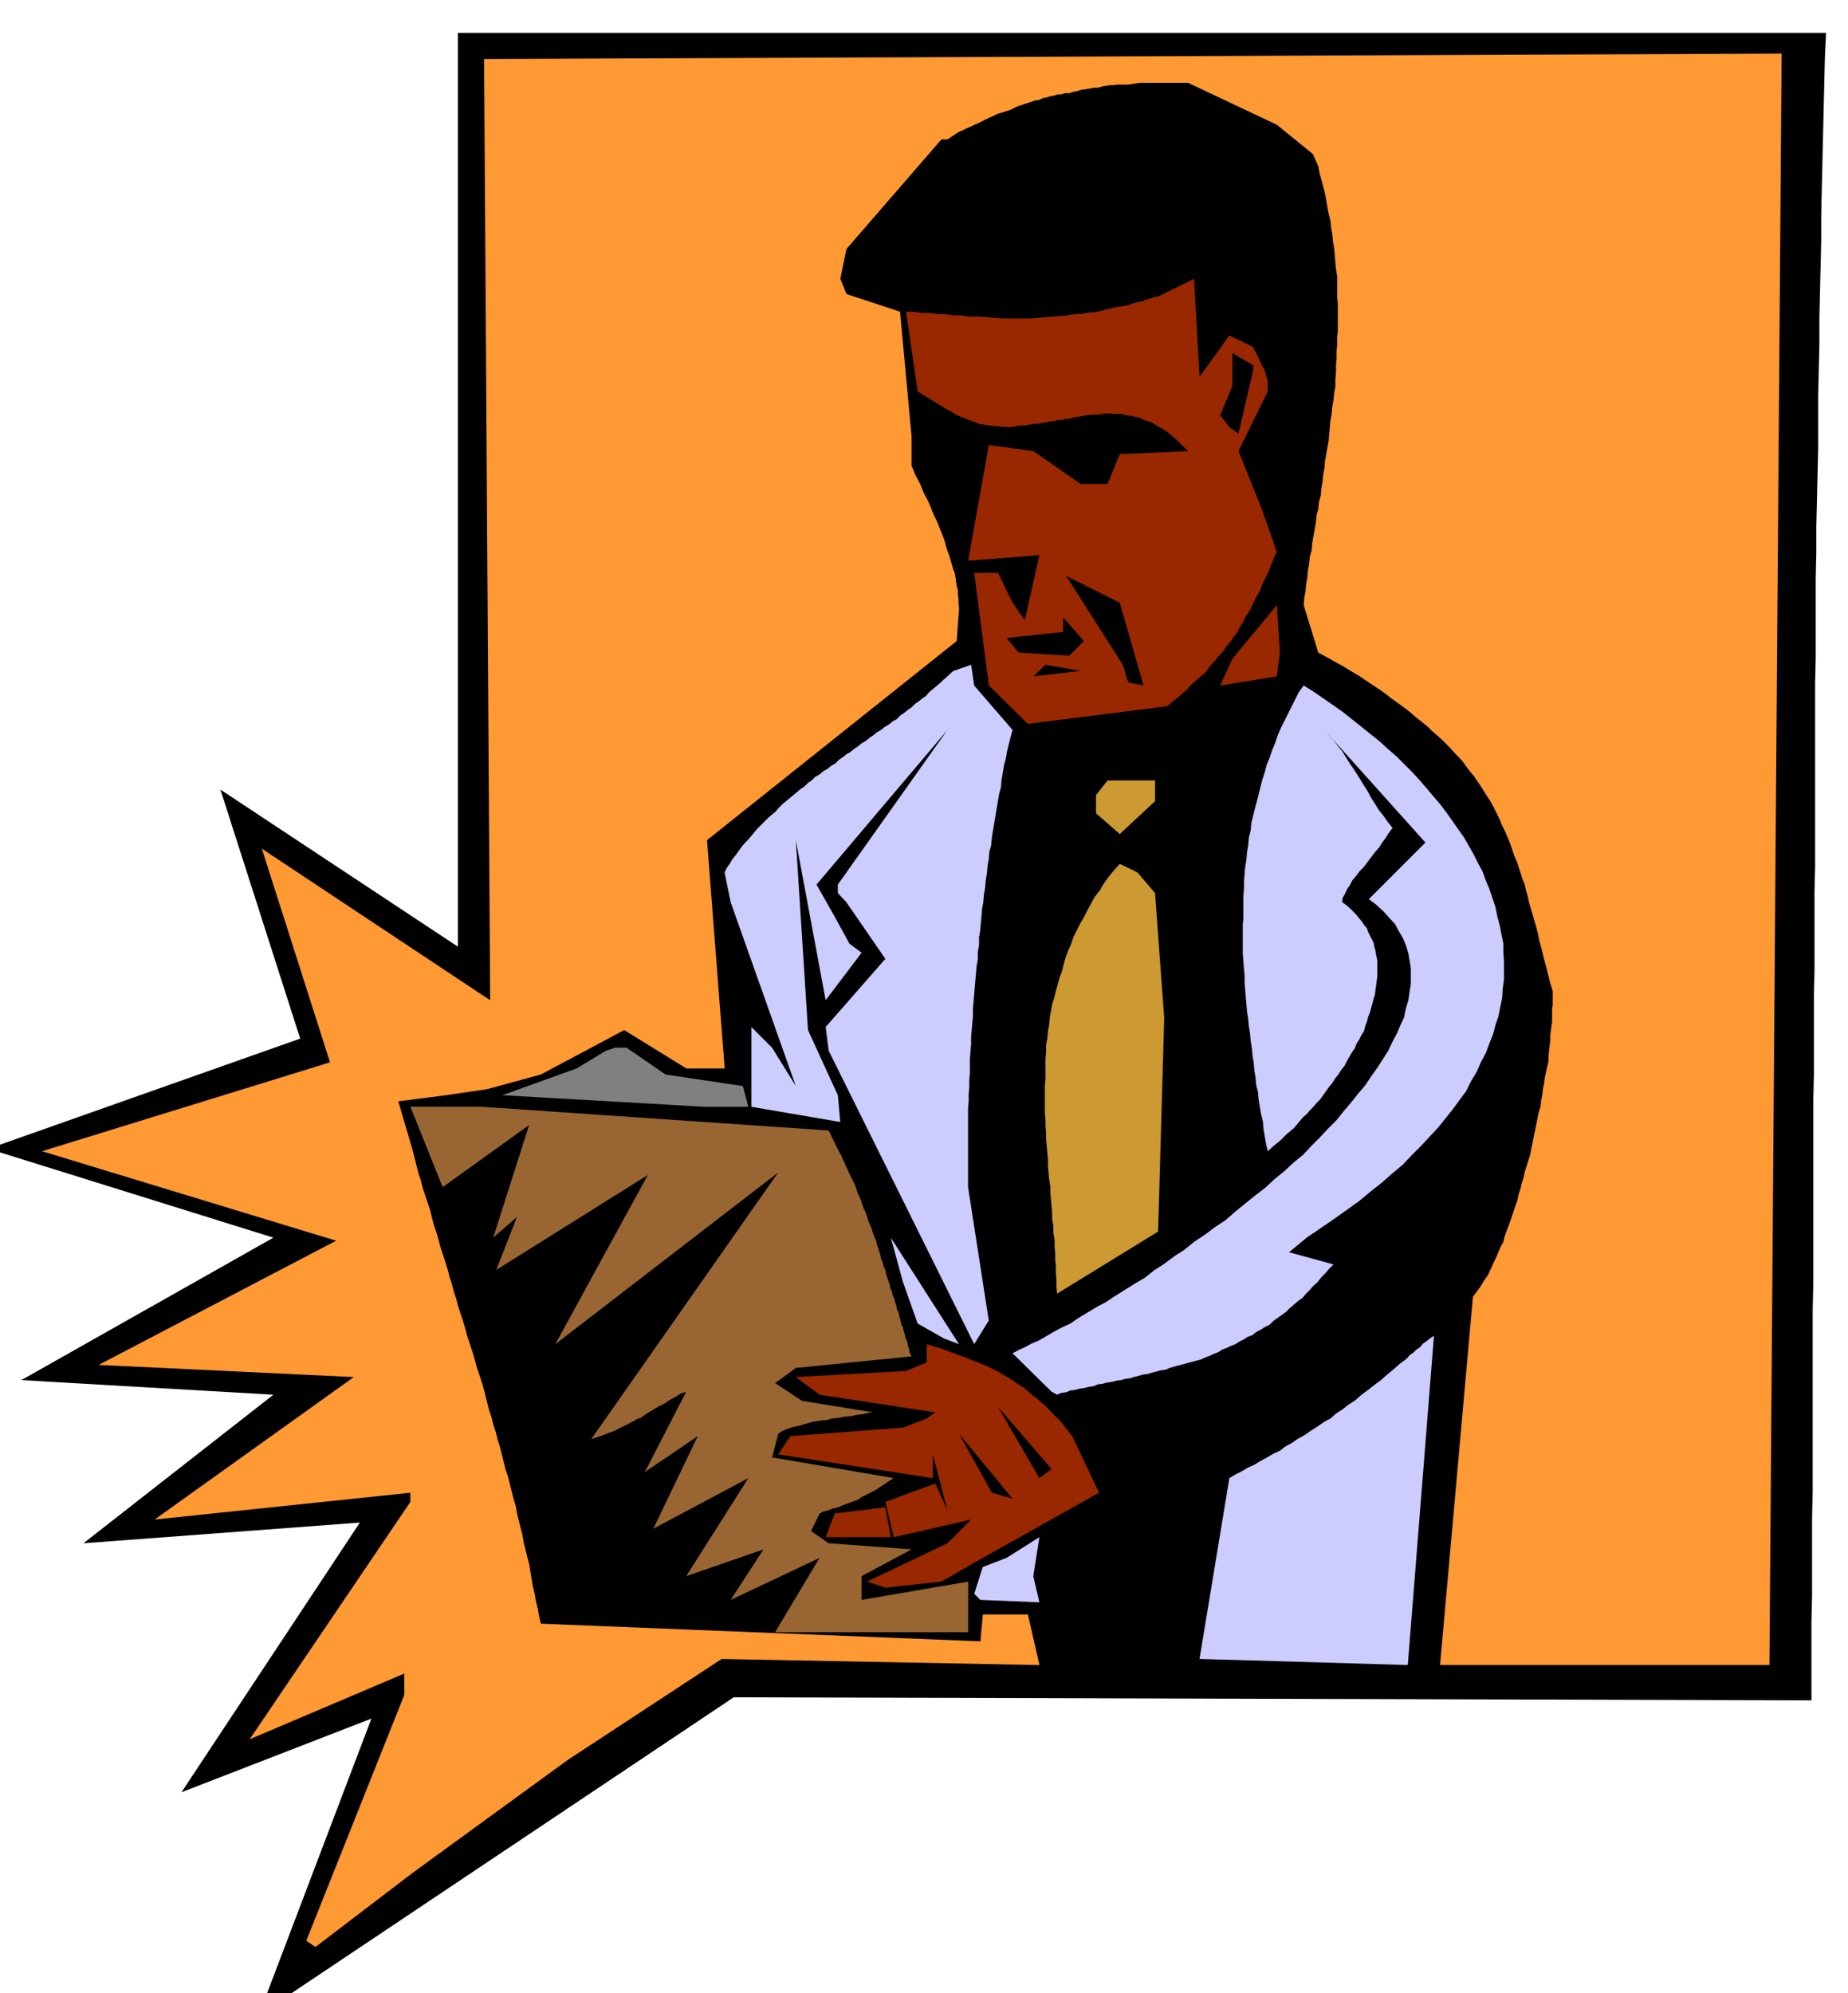
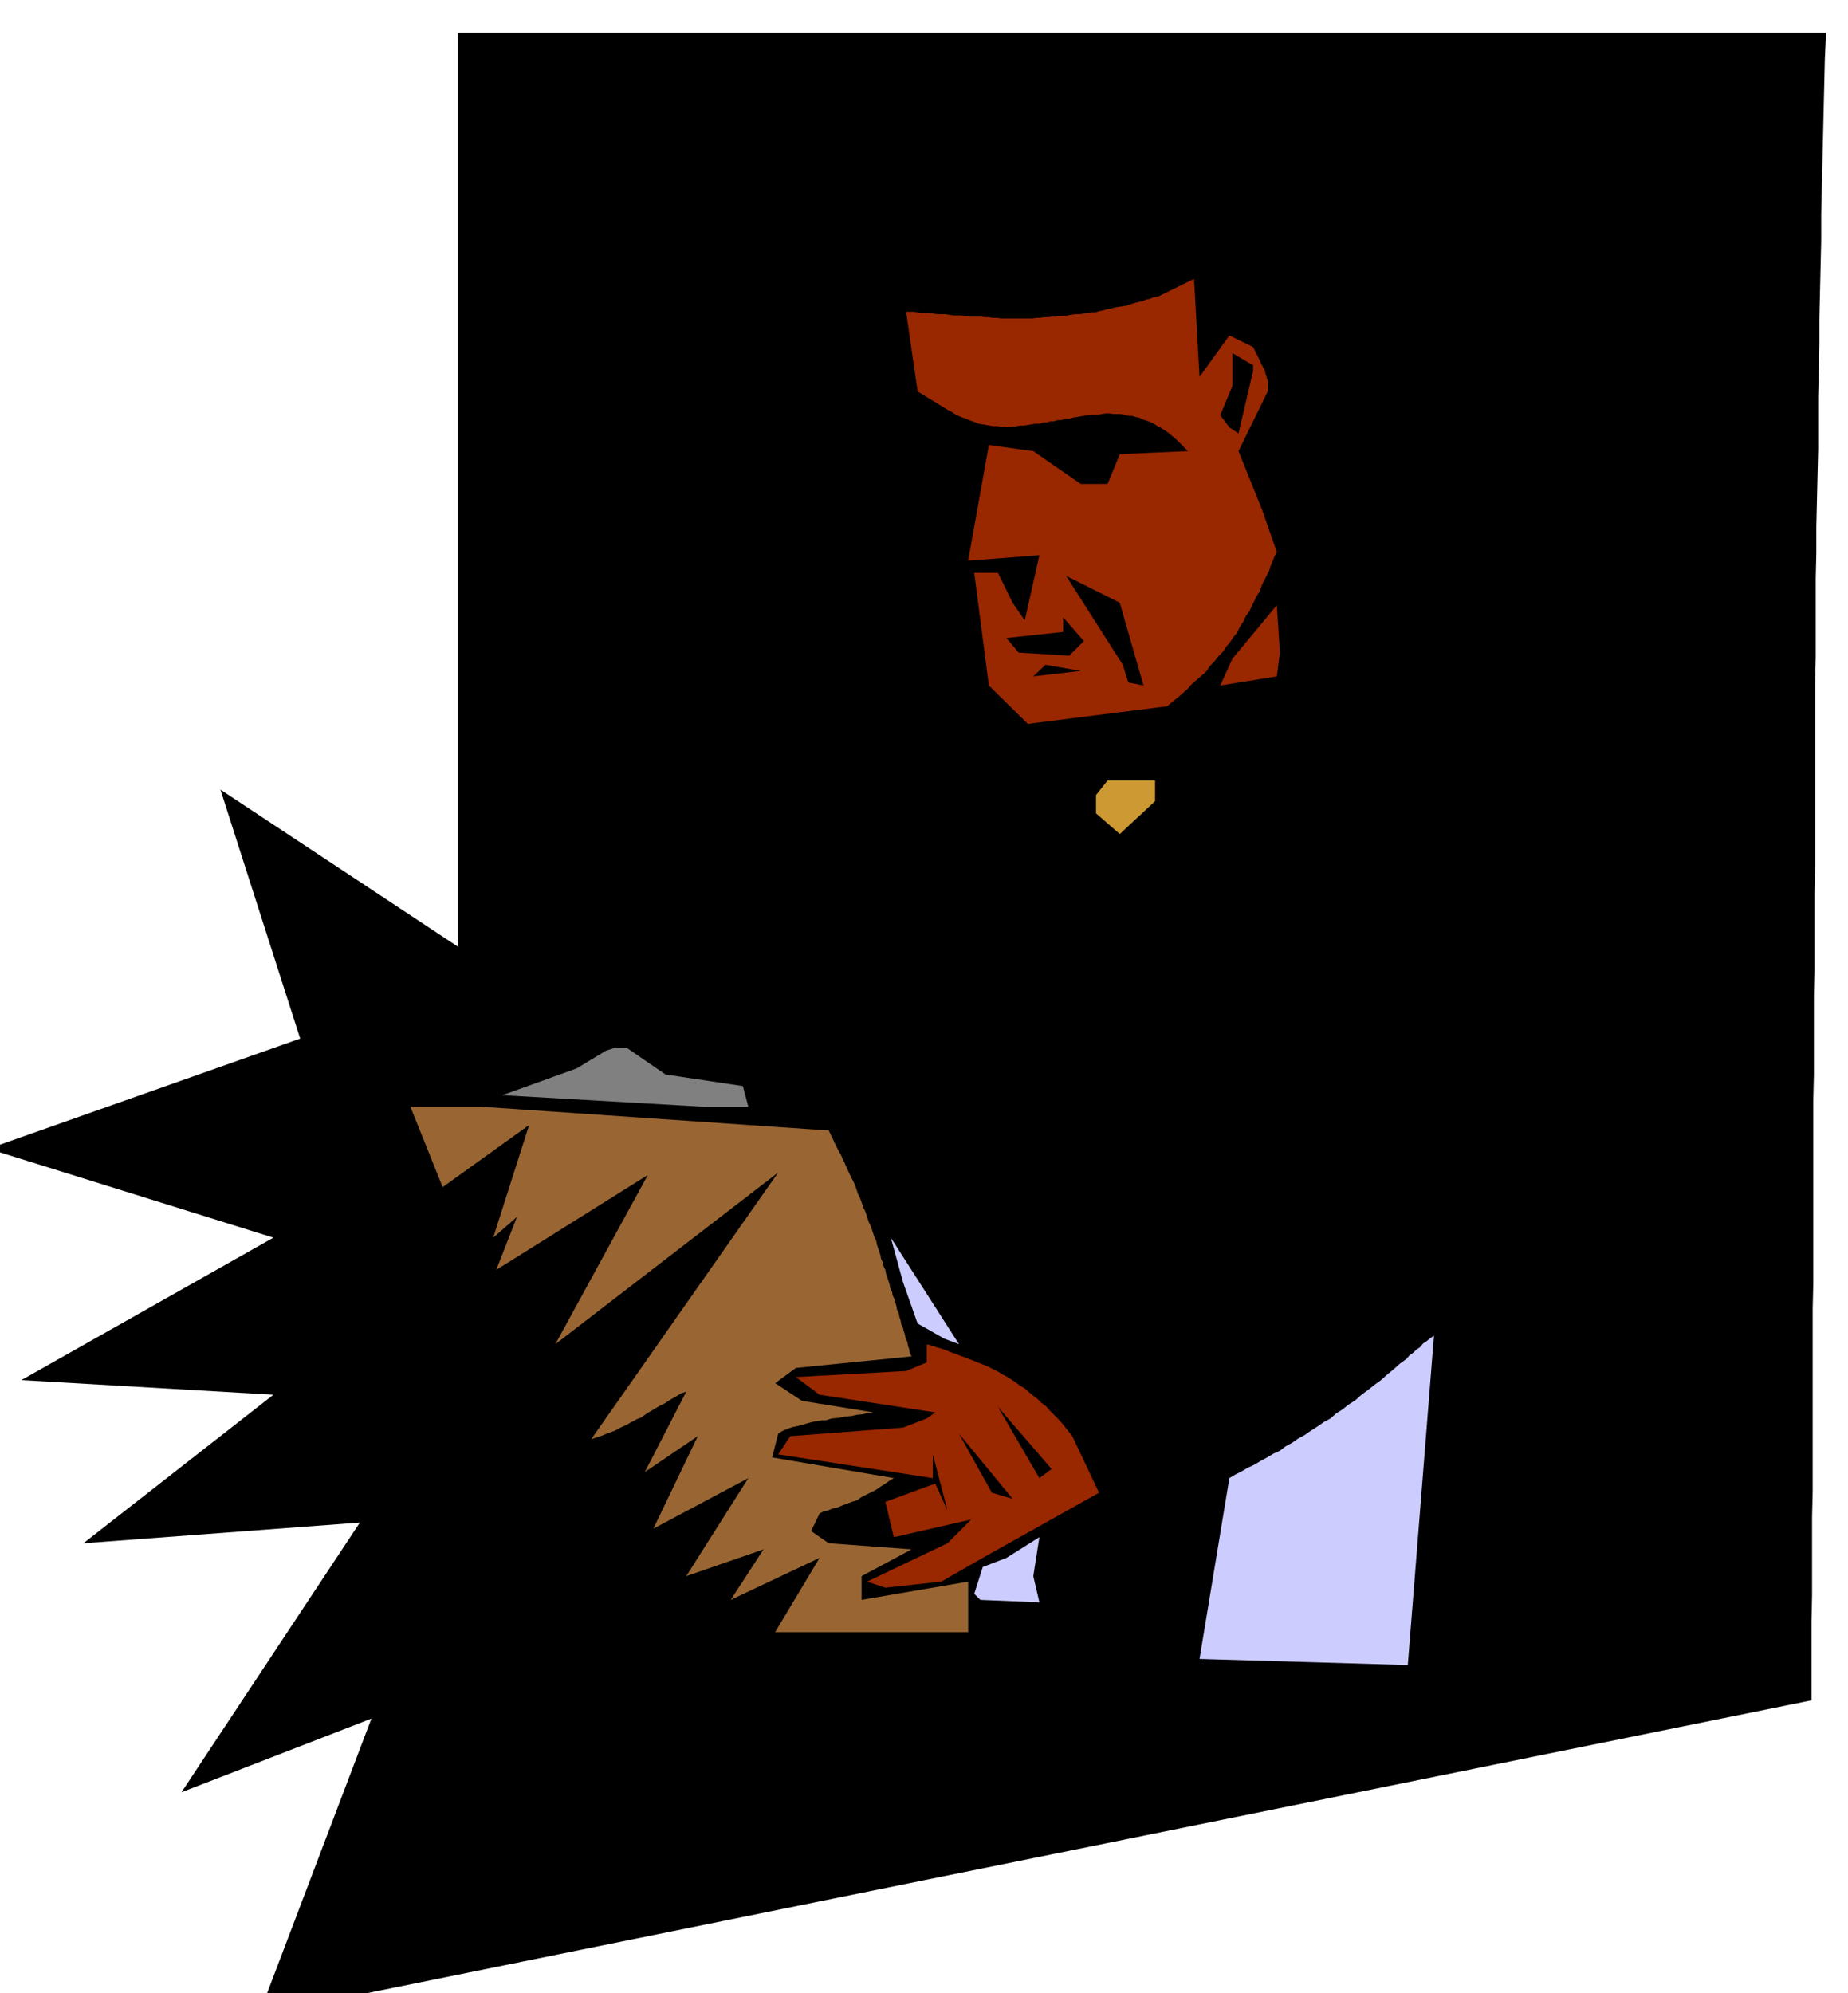
<svg xmlns="http://www.w3.org/2000/svg" width="490.455" height="528.95" fill-rule="evenodd" stroke-linecap="round" preserveAspectRatio="none" viewBox="0 0 3035 3274">
  <style>.brush1{fill:#000}.pen1{stroke:none}.brush3{fill:#ccf}.brush5{fill:#992700}.brush6{fill:#c93}</style>
-   <path d="m425 3310 185-487-312 121 293-443-454 34 312-244-414-24 414-234-468-146 512-181-131-409 390 258V54h2247l-2 42-1 42-1 43-1 43-1 42-1 43-1 43v43l-1 42-1 43-1 43v43l-1 42-1 43v86l-1 42-1 43-1 43v43l-1 42v130l-1 42v301l-1 42v129l-1 42v129l-1 42v301l-1 42v300l-1 42v129l-1 42v130l-1770-5-780 522z" class="pen1 brush1" />
-   <path d="m503 3188 161-404v-35l-254 108 264-390v-15l-420 44 327-234-419-20 390-204-483-147 473-146-112-351 375 249L795 97l2131-9-20 2647h-541l54-605 6-8 6-8 6-10 7-10 3-7 3-6 3-7 3-6 3-7 3-7 3-7 4-7 2-9 3-8 3-8 3-8 3-9 3-9 3-9 3-8 2-10 3-9 2-9 3-9 2-10 3-9 3-10 3-9 2-11 2-9 2-11 2-9 2-10 2-10 2-10 3-9 1-10 2-10 1-10 2-9 1-9 2-9 2-9 2-8v-9l1-9 1-9 1-8v-9l1-7 1-8 1-7v-21l1-6v-23l-4-13-3-12-3-12-3-11-3-12-3-12-3-11-2-10-3-12-3-10-3-11-3-10-3-10-2-10-3-10-2-9-4-10-3-10-3-9-3-9-4-9-3-9-3-9-3-8-4-9-4-9-4-8-3-8-4-8-4-8-4-8-4-7-6-9-5-8-5-8-5-7-6-9-6-7-6-8-5-7-7-8-7-7-7-8-7-7-8-8-8-7-8-7-7-7-10-8-9-7-9-8-9-7-11-8-10-7-10-8-10-7-12-8-12-8-12-8-12-7-13-8-13-7-14-8-13-7-24-78 1-12 2-11 1-11 2-11 1-12 2-11 1-11 3-11 1-12 2-11 2-11 2-11 1-12 3-11 1-11 3-11 1-12 2-11 1-11 2-11 1-12 2-11 2-11 2-11 1-12 1-11 1-11 2-11 1-11 2-11 1-11 2-11v-12l1-11v-12l1-11v-12l1-11v-11l1-11v-45l-1-12v-33l-2-12-1-11-1-12-1-11-2-12-1-11-2-11-1-11-3-12-2-11-2-11-2-11-3-12-3-11-3-11-2-11-9-20-59-48-146-69h-80l-6 1-6 1-6 1h-19l-6 1h-6l-6 1-6 1-6 2h-6l-6 1-6 1-6 1-6 1-6 2-6 1-6 2h-7l-6 2h-6l-6 2-6 1-6 2-6 1-6 3-7 1-6 2-6 2-6 2-6 2-6 2-6 3-6 3-7 2-6 2-7 2-6 3-7 3-6 3-6 3-6 3-7 3-6 3-7 3-6 3-7 3-6 4-6 4-6 4h-10l-156 180-10 49 10 25 88 29 19 205v48l3 7 3 8 4 7 4 8 3 7 3 8 4 7 4 8 3 7 3 8 3 7 4 8 3 7 3 8 3 7 3 8 2 6 2 8 2 6 3 8 2 7 2 7 2 7 3 8 1 6 1 8 1 6 2 8v7l1 7v7l1 8-4 54-410 327 29 375h-63l-102-63-137 73-88 24-68 10-78 10 24 82 3 12 3 12 3 12 4 12 3 12 4 12 4 12 4 12 3 12 3 12 4 12 4 13 3 12 4 12 4 12 4 13 3 12 4 12 3 12 4 12 3 12 4 12 4 12 4 13 3 12 4 12 4 12 4 13 3 12 4 12 4 12 4 13 3 12 3 12 3 12 4 12 3 12 4 12 3 12 4 13 3 12 3 12 3 12 4 12 3 12 3 12 3 12 4 13 2 12 3 12 3 12 3 12 2 12 3 12 3 12 3 12 2 12 2 12 2 12 3 12 2 12 3 12 2 12 3 13 722 29 4-44h74l19 83-522-10-253 166-254 185-160 122-15-10z" class="pen1" style="fill:#f93" />
+   <path d="m425 3310 185-487-312 121 293-443-454 34 312-244-414-24 414-234-468-146 512-181-131-409 390 258V54h2247l-2 42-1 42-1 43-1 43-1 42-1 43-1 43v43l-1 42-1 43-1 43v43l-1 42-1 43v86l-1 42-1 43-1 43v43l-1 42v130l-1 42v301l-1 42v129l-1 42v129l-1 42v301l-1 42v300l-1 42v129l-1 42v130z" class="pen1 brush1" />
  <path d="m1970 2725 49-297 10-6 10-5 10-6 11-5 10-6 11-6 10-6 11-5 9-7 11-6 10-7 11-6 10-7 11-7 10-7 11-6 9-8 11-7 10-8 11-7 10-9 11-8 10-8 11-8 10-9 11-9 10-9 11-8 5-6 6-4 5-5 6-4 5-6 6-4 6-5 6-4-43 541-342-10z" class="pen1 brush3" />
  <path d="m1273 2681 73-122-146 69 54-83-127 44 102-161-156 83 73-152-87 59 68-132-9 3-8 5-9 5-9 6-10 5-10 6-10 6-10 7-6 2-5 3-6 3-5 3-11 5-9 5-11 4-10 4-9 3-9 3 307-438-366 282 152-278-249 156 34-87-39 34 59-185-142 102-53-132h117l570 39 5 10 5 11 5 10 6 11 2 5 3 6 2 5 3 6 2 5 3 6 3 6 3 6 2 5 2 6 2 6 3 6 2 5 2 6 2 6 3 6 2 6 2 6 2 6 3 6 2 6 2 6 2 6 3 6 1 6 2 6 2 6 2 6 1 6 3 6 1 6 3 6 1 6 2 6 2 6 2 6 1 6 3 6 1 6 3 6 1 5 2 6 1 6 3 6 1 6 2 6 1 6 3 6 1 5 2 6 1 6 3 6 1 6 2 6 1 6 3 6-190 19-34 25 44 29 117 19-9 1-8 2-10 1-9 2-11 1-10 2-11 1-10 3h-6l-6 1-6 1-5 1-11 3-10 3-10 2-9 3-9 4-6 4-10 39 200 34-7 4-7 5-8 5-7 5-8 4-8 4-8 4-7 5-9 3-8 3-8 3-7 3-9 2-7 3-8 2-6 3-14 29 29 20 136 10-82 44v39l175-30v83h-317z" class="pen1" style="fill:#963" />
  <path d="m1610 2628-10-10 14-44 39-15 54-34-10 64 10 43-97-4z" class="pen1 brush3" />
  <path d="m1454 2608-30-10 132-63 39-39-127 29-14-58 68-25 14-5 20 44-24-92v39l-254-39 20-30 185-14 39-15 14-10-190-29-39-29 181-10 34-14v-30l7 2 9 3 7 2 9 3 7 3 9 3 7 3 9 3 7 3 8 3 7 3 8 3 7 3 8 4 8 4 8 5 6 3 8 5 6 4 8 6 7 4 7 6 7 6 8 6 6 6 8 6 6 7 8 8 7 7 7 8 7 9 8 10 44 93-191 107-68 39-92 10z" class="pen1 brush5" />
-   <path d="M1380 2525h-24l15-39 83-10 9 49h-83z" class="pen1 brush5" />
  <path d="m1629 2452-54-97 88 107-34-10zm78-24-68-117 88 102-20 15zm-283-25-9-29 9 29z" class="pen1 brush1" />
-   <path d="m1727 2286-64-63 9-5 11-5 11-6 12-5 12-7 12-7 13-7 15-7 13-9 15-9 15-9 15-8 15-10 16-10 16-10 17-10 15-12 17-11 16-12 17-11 16-13 18-12 16-12 18-12 16-14 16-13 16-13 17-13 15-14 16-13 15-14 16-13 14-15 14-14 13-14 14-14 12-15 12-14 11-14 12-14 10-15 10-14 9-14 9-14 7-15 7-13 6-14 6-13 3-15 4-13 2-14 2-12v-27l-2-12-2-12-4-13-5-12-7-12-6-11-10-11-9-10-12-11-12-9 93-93-166-185 7 8 8 9 7 9 8 10 6 10 7 11 7 10 7 11 6 10 7 11 3 5 3 6 3 5 4 6 6 10 8 10 7 10 8 10-6 8-5 8-6 8-5 8-7 8-6 8-6 8-6 8-7 7-6 8-6 7-4 8-5 7-3 7-4 7-1 7 6 4 6 5 5 5 6 6 4 5 5 6 4 6 5 6 2 6 3 6 3 6 3 6 1 6 2 7 1 7 2 8v27l-1 7-1 8-1 7-1 8-2 6-2 8-2 7-2 8-3 7-2 8-3 8-2 8-4 6-4 8-4 6-3 8-5 7-4 7-4 7-4 8-5 6-5 8-5 6-5 8-5 6-5 7-5 7-5 7-6 6-5 6-6 6-5 6-6 5-5 6-5 6-5 6-6 5-6 5-5 5-5 5-11 9-10 9-3-13-2-12-2-12-1-12-3-12-2-12-2-12-1-12-3-12-1-12-2-12-1-12-2-12-1-12-2-12-1-12-2-12-1-12-2-12-1-12-1-12-1-12-1-12v-11l-1-12-1-12-1-12v-48l1-11v-36l1-12v-12l1-12 1-12 2-12 1-12 2-12 1-12 3-12 1-12 3-12 3-12 3-11 3-12 3-12 3-12 4-12 3-12 5-12 4-12 5-12 4-12 5-12 6-12 6-12 6-12 6-12 6-12 8-11 16 10 16 11 16 11 17 12 15 12 15 12 15 12 15 12 13 12 14 12 13 13 13 13 12 13 12 14 11 13 12 14 9 12 10 14 9 13 10 14 8 14 8 14 7 14 8 15 5 14 6 14 5 15 5 15 3 15 4 15 3 15 3 15v14l1 15v30l-2 15-1 15-3 15-3 15-5 15-4 15-6 15-6 16-8 15-7 16-9 15-8 16-11 15-11 15-12 15-12 15-14 15-14 15-15 15-15 16-18 15-17 15-19 15-18 15-21 15-21 15-22 15-22 15-29 24 73 20-7 7-6 7-7 7-6 8-7 6-6 7-6 6-6 7-7 5-7 6-7 6-6 6-7 5-7 5-7 5-6 6-8 4-6 4-8 4-6 5-8 3-6 4-8 4-6 4-8 3-6 3-8 3-6 4-8 3-6 3-8 3-6 3-8 2-7 2-8 2-7 2-8 2-7 2-7 2-7 3-8 1-7 2-8 2-6 2-8 1-7 2-8 2-6 2-8 1-7 2-8 1-7 2-8 1-7 2-8 1-7 3-8 1-7 2-8 1-7 2-8 1-7 3-8 1-7 3-9-5zm-127-78-239-482-5-39 98-112-64-93-14-15v-14l180-254-215 254 30 53 24 44 20 15-59 78-49-263 20 312 49 107 4 44-146-25v-131l34 34 39 63-107-302-10-49 4-8 5-7 4-7 5-6 5-7 5-7 5-6 6-6 5-6 5-6 5-6 6-6 6-6 6-6 6-5 6-5 5-6 6-6 6-5 6-5 6-5 6-5 6-5 6-4 6-6 6-4 6-6 7-4 6-5 7-4 6-5 7-4 6-6 6-4 6-5 7-4 6-5 6-4 6-5 7-4 6-5 6-4 6-5 7-4 6-5 7-4 6-5 7-4 6-6 6-4 6-5 6-4 6-6 6-4 6-5 6-4 5-6 6-5 6-5 6-5 5-5 6-5 5-5 6-5 29-10 5 34 63 73-3 11-3 12-3 12-2 12-3 11-2 12-2 12-1 12-3 11-2 12-2 12-2 12-2 12-2 12-2 12-1 12-3 11-1 12-2 11-1 12-2 12-1 12-2 12-1 12-2 11-1 12-1 11-1 12-2 12v12l-2 12v12l-2 11-1 12-1 11-1 12-1 11-1 12-1 12v12l-1 11-1 12-1 11v12l-1 12-1 12v24l-1 11v12l-1 11v12l-1 11v130l34 219-24 39z" class="pen1 brush3" />
  <path d="m1551 2199-44-25-24-68-20-73 112 175-24-9z" class="pen1 brush3" />
-   <path d="m1736 2125-1-12v-11l-1-11v-11l-1-11v-11l-1-11v-10l-2-12v-11l-2-11v-11l-1-11-1-11-1-11v-10l-2-12-1-11-1-11v-11l-1-11-1-11-1-11v-10l-1-12v-11l-1-11v-44l1-10v-34l1-11v-12l2-10 1-12 2-10 1-12 2-11 2-11 3-10 3-12 3-11 3-11 4-10 3-12 3-11 4-11 5-11 4-12 5-10 6-12 6-10 6-12 6-11 6-11 8-10 7-12 8-11 9-11 9-10 29 14 29 34 15 205-10 351-166 102z" class="pen1 brush6" />
  <path d="m1156 1818-331-19 122-44 48-29 15-5h19l64 44 127 19 9 34h-73z" class="pen1" style="fill:gray" />
  <path d="m1839 1370-39-34v-30l19-24h78v34l-58 54z" class="pen1 brush6" />
  <path d="m1688 1189-64-63-24-185h39l24 49 20 29 24-107-117 9 34-190 73 10 78 54h44l20-49 112-5-7-7-6-6-6-6-6-5-7-6-6-4-6-4-6-3-6-4-6-3-6-2-6-2-6-3-6-1-6-2h-6l-7-2-6-1h-12l-6-1h-6l-6 1-6 1h-12l-6 1-6 1-6 1-6 1-6 1-6 2h-7l-6 2h-6l-6 2h-6l-6 2h-6l-6 2h-7l-6 1-6 1-6 1h-6l-6 1-6 1-6 1-7-1h-6l-7-1h-6l-7-1-6-1-6-1-6-1-7-3-6-2-7-3-6-2-7-3-6-3-6-4-6-3-49-30-19-131h12l7 1 7 1h12l7 1 7 1h12l7 1 7 1h12l7 1 7 1h19l7 1h6l6 1h7l7 1h52l6-1h6l6-1h7l6-1h7l6-1h7l6-1 6-1 7-1h7l6-1 6-1 7-1h7l6-2 6-1 6-2 7-1 6-2 7-1 6-1 7-1 6-2 6-2 7-2 7-1 6-3 6-1 7-3 7-1 59-29 9 161 49-68 39 19 5 10 5 10 4 9 5 9 2 8 3 9v18l-48 98 39 97 24 69-4 7-3 8-3 7-3 9-4 8-4 8-4 8-3 9-5 8-4 8-4 8-4 9-6 8-4 9-6 9-4 9-6 7-6 9-6 7-6 9-7 7-7 9-7 7-6 9-8 7-8 7-8 7-7 8-8 7-8 7-9 7-8 7-229 29zm316-63 20-44 73-88 5 78-5 39-93 15z" class="pen1 brush5" />
  <path d="m1853 1121-9-29-93-146 88 44 39 136-25-5zm-156-10 20-19 58 10-78 9zm59-34-83-5-20-24 93-10v-24l34 39-24 24zm263-375-15-20 20-48v-54l34 20v9l-24 103-15-10z" class="pen1 brush1" />
</svg>